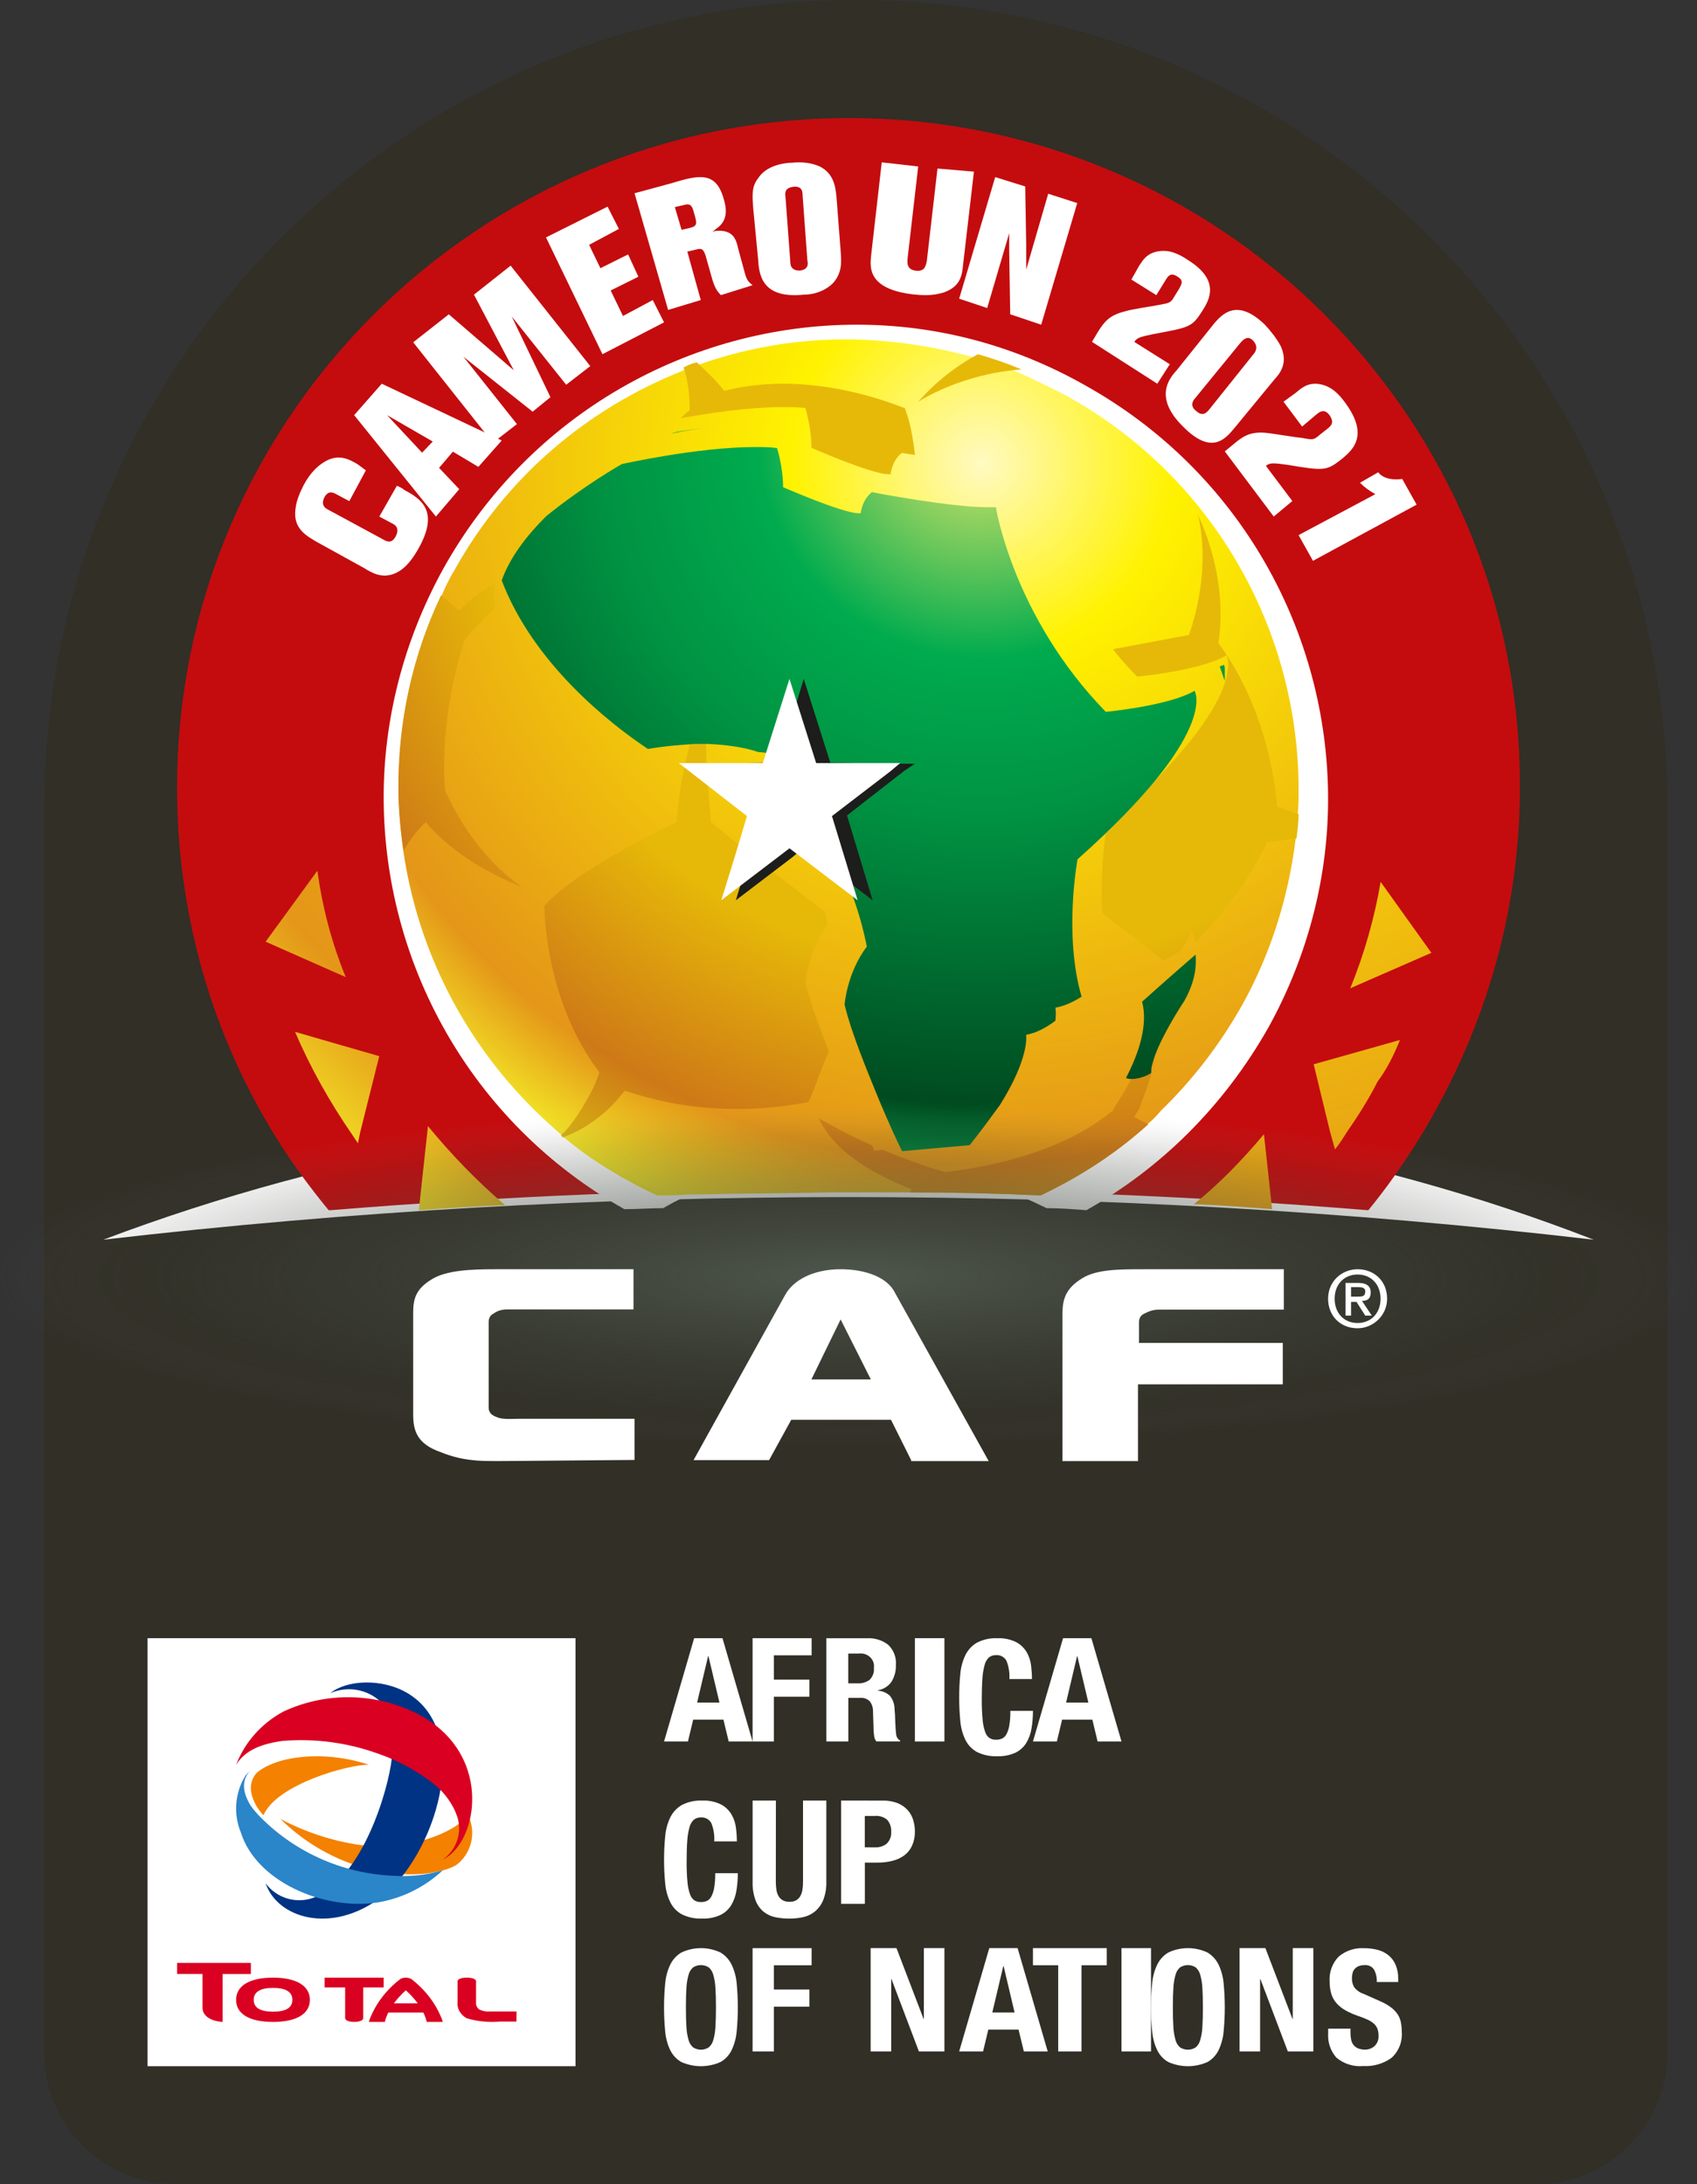
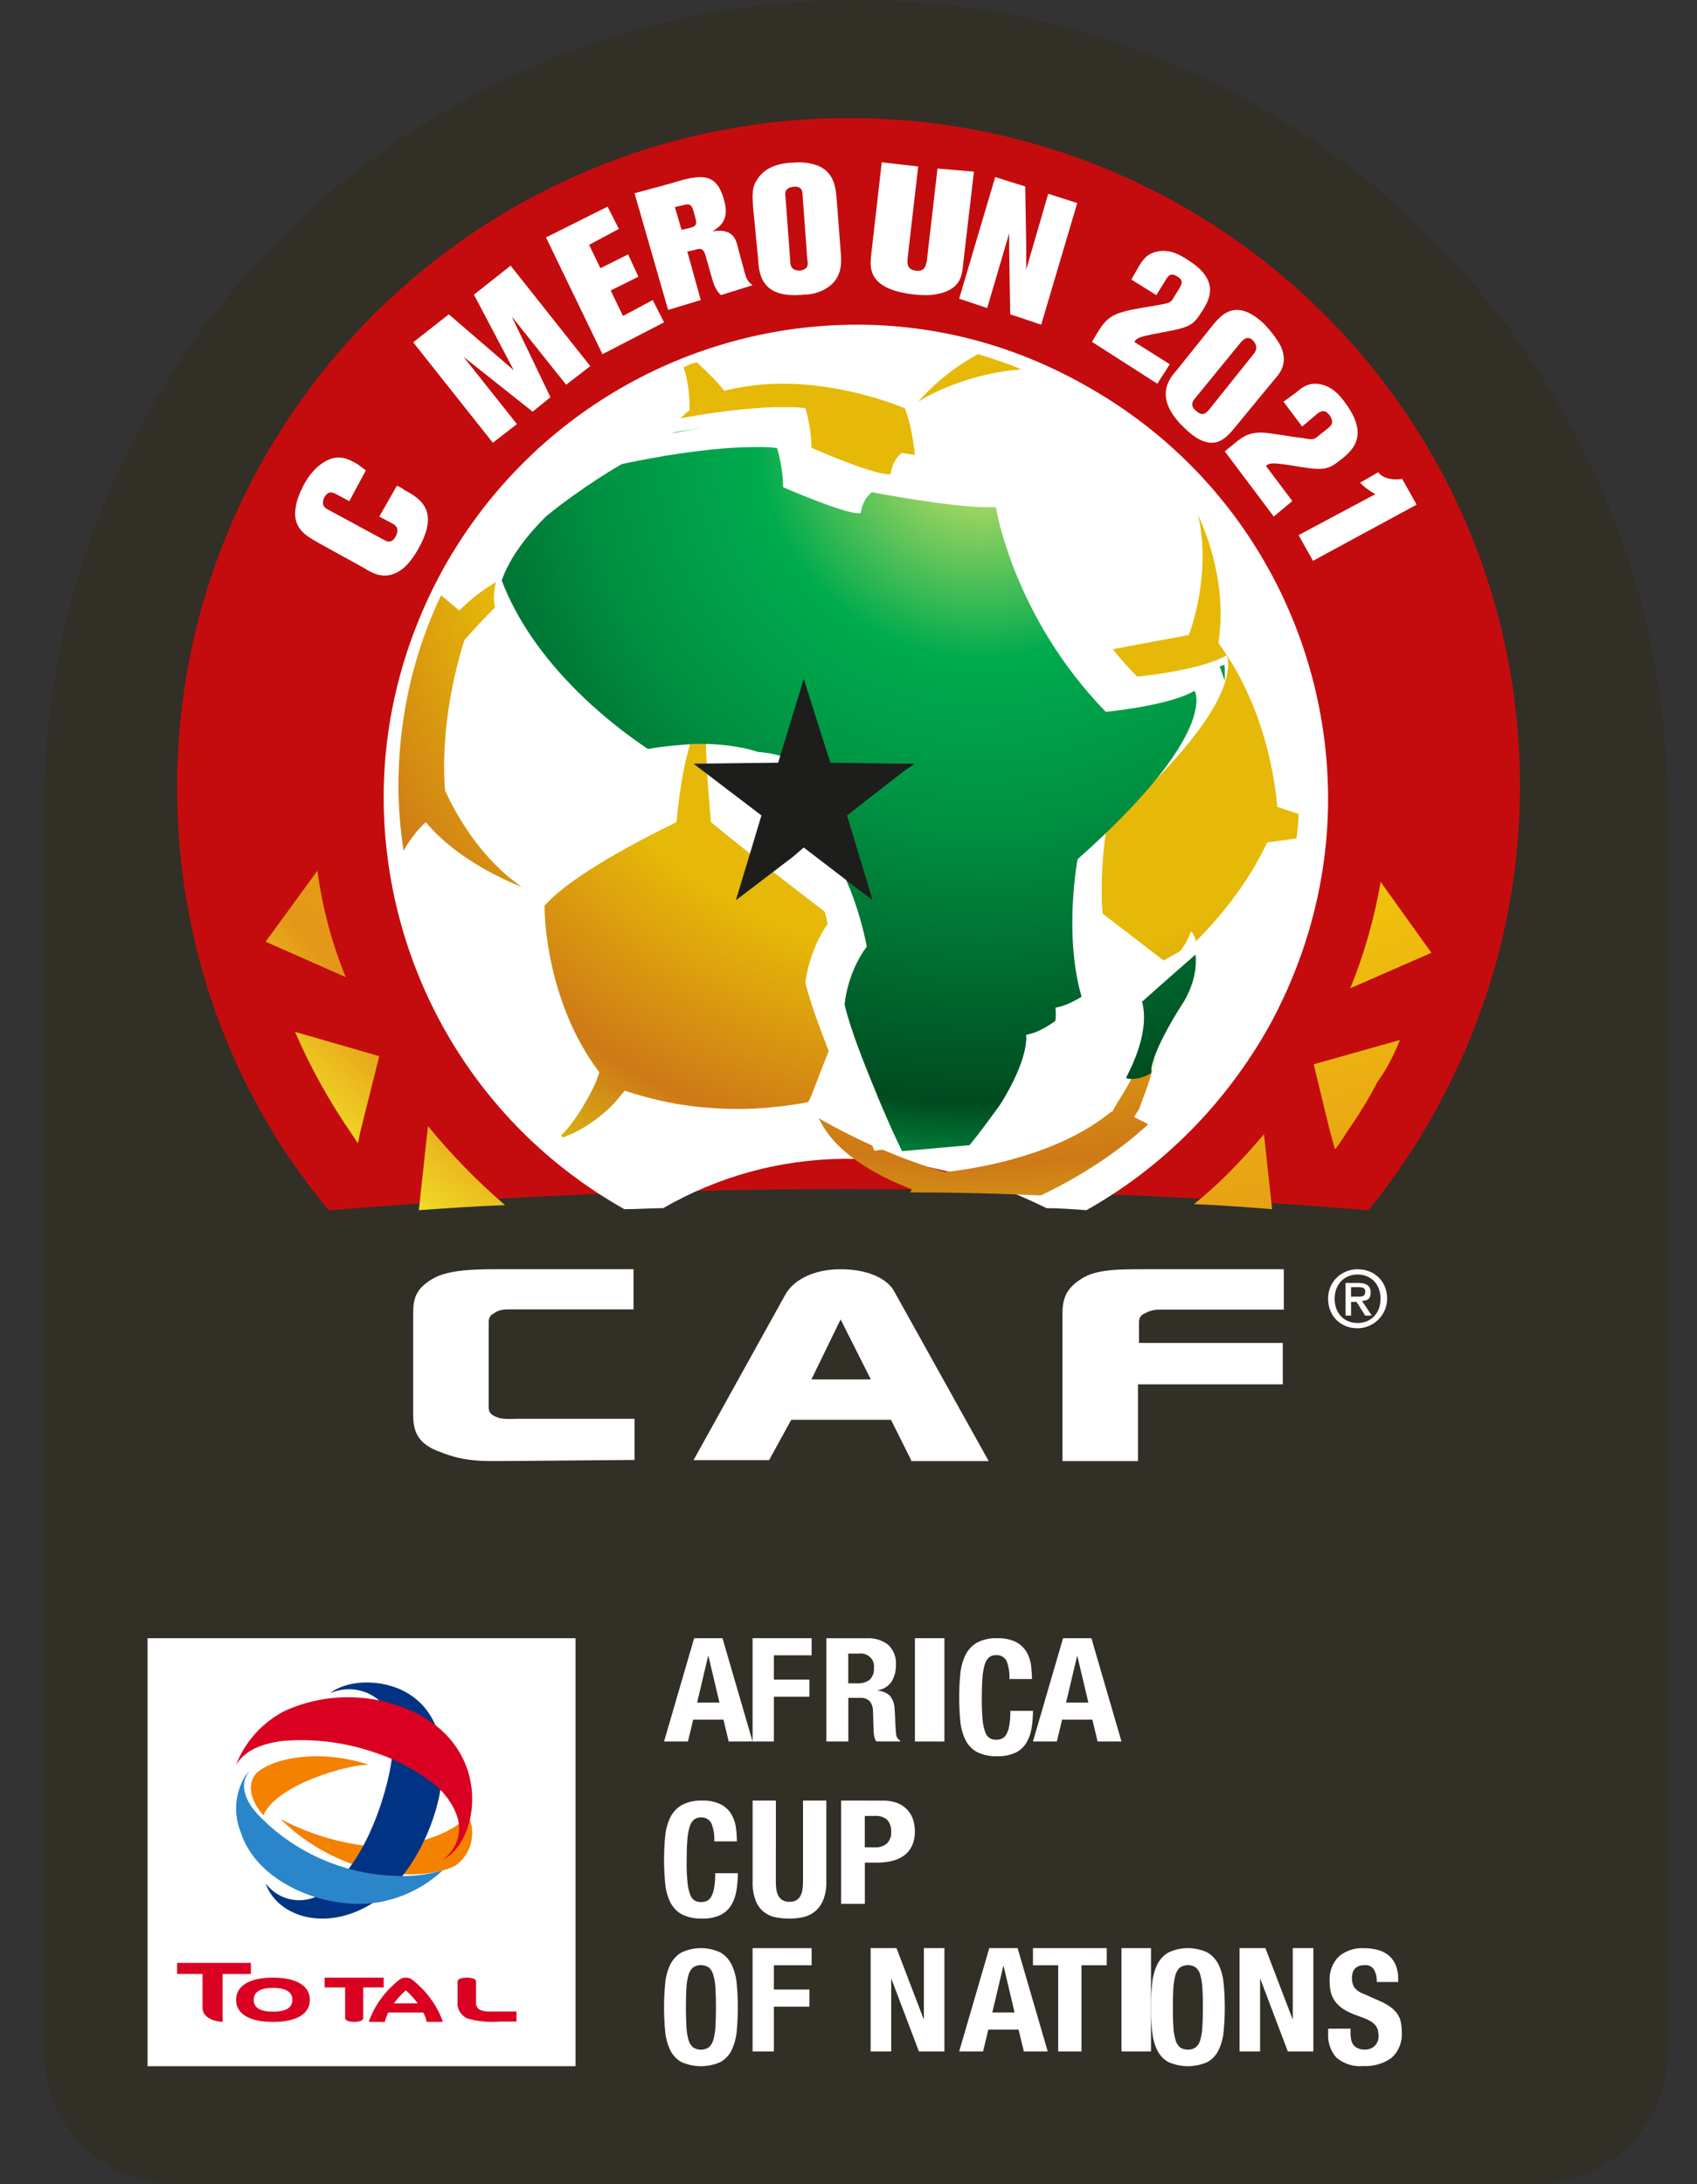
<svg xmlns="http://www.w3.org/2000/svg" width="115" height="148" viewBox="0 0 115 148" fill="none">
  <rect x="0" y="0" width="115" height="148" fill="#333333" stroke="none" />
  <path d="M104.029 148H11.971C7.003 148 3 144.013 3 139.064V54.787C3 24.541 27.636 0 58 0C88.364 0 113 24.541 113 54.787V139.064C113 144.013 108.997 148 104.029 148Z" fill="#312F26" />
-   <path d="M57.707 75.001C40.322 75.001 22.799 78.023 7 84C23.764 82.052 40.667 81.112 57.5 81.112C74.402 81.112 91.305 82.052 108 84C92.478 77.956 75.092 74.934 57.707 75.001Z" fill="white" />
  <path d="M57.534 8C32.405 8 12 28.324 12 53.355C12 62.153 14.465 70.337 18.847 77.294C19.874 78.931 21.038 80.499 22.271 82C22.339 82 22.408 82 22.408 82C34.117 81.045 45.825 80.568 57.534 80.568C69.243 80.568 81.02 81.045 92.66 82H92.729C93.962 80.499 95.057 78.931 96.084 77.294C100.398 70.337 103 62.153 103 53.355C103.068 28.256 82.663 8 57.534 8Z" fill="#C40C0E" />
  <path d="M21.506 59L18 63.806L23.432 66.209C22.469 63.875 21.85 61.472 21.506 59ZM93.562 59.755C93.15 62.158 92.462 64.63 91.5 66.964L97 64.561L93.562 59.755ZM19.994 69.916C21.025 72.319 22.332 74.654 23.844 76.851C23.982 77.057 24.119 77.263 24.257 77.469L24.394 76.782L25.701 71.564L19.994 69.916ZM94.869 70.466L89.024 72.113L90.124 76.645L90.468 77.881C90.743 77.537 91.018 77.125 91.225 76.782C91.981 75.684 92.737 74.516 93.356 73.281C93.975 72.457 94.456 71.496 94.869 70.466ZM29.001 76.302L28.382 82C30.307 81.863 32.301 81.725 34.226 81.657C32.301 80.009 30.582 78.224 29.001 76.302ZM85.655 76.851C84.212 78.567 82.63 80.215 80.911 81.588C82.699 81.657 84.418 81.794 86.205 81.931L85.655 76.851Z" fill="url(#paint0_radial_4504_3959)" />
  <path d="M58.069 22C46.803 22 35.883 28.014 30.009 38.59C27.313 43.498 26 48.82 26 54.005C26 65.203 31.875 76.055 42.311 81.931C43.209 81.931 44.108 81.862 44.937 81.862C52.402 77.576 61.525 77.23 70.924 81.862C71.823 81.862 72.721 81.931 73.62 82C78.665 79.166 82.95 74.949 85.991 69.558C88.687 64.65 90 59.327 90 54.143C90 42.876 84.056 31.954 73.482 26.078C68.575 23.313 63.322 22 58.069 22Z" fill="white" />
-   <path d="M57.226 23C53.799 23 50.372 23.616 47.151 24.78C46.876 24.917 46.534 24.986 46.26 25.123C39.885 27.656 34.334 32.244 30.77 38.681C30.427 39.229 30.153 39.845 29.879 40.462C27.891 44.639 27 49.021 27 53.404C27 54.842 27.137 56.28 27.343 57.718C28.302 64.292 31.387 70.455 36.253 75.248C36.801 75.796 37.418 76.344 38.035 76.891C38.103 76.891 38.103 76.96 38.172 77.028C39.543 78.192 41.119 79.22 42.764 80.11C43.381 80.452 43.929 80.726 44.546 81C45.231 81 45.917 81 46.671 80.931C46.739 80.931 46.808 80.931 46.808 80.931C46.876 80.931 46.945 80.931 47.014 80.931C47.151 80.931 47.219 80.931 47.356 80.931H47.425C50.372 80.863 53.319 80.863 56.266 80.795H56.609H56.746C56.815 80.795 56.883 80.795 56.952 80.795H57.157H57.569H58.048H58.185C58.322 80.795 58.391 80.795 58.528 80.795H58.597C59.625 80.795 60.584 80.795 61.612 80.795C64.56 80.795 67.507 80.863 70.454 81C73.058 79.767 75.526 78.192 77.719 76.207C78.062 75.933 78.404 75.59 78.679 75.248C80.803 73.194 82.654 70.797 84.162 68.126C86.149 64.566 87.315 60.731 87.794 56.896C87.863 56.348 87.863 55.8 87.931 55.253C88 54.636 88 54.089 88 53.472C88 42.79 82.311 32.381 72.305 26.835C71.276 26.287 70.248 25.808 69.22 25.328C68.261 24.917 67.233 24.575 66.273 24.301C63.463 23.479 60.653 23.069 57.843 23H57.226Z" fill="url(#paint1_radial_4504_3959)" />
  <path d="M62.211 27.239C62.28 27.171 65.168 25.31 69.225 25.034C68.263 24.62 67.231 24.276 66.268 24C63.724 25.378 62.348 27.102 62.211 27.239ZM46.325 24.896C46.669 25.93 46.737 26.964 46.737 27.791C46.531 27.929 46.325 28.135 46.118 28.342C47.975 27.998 50.726 27.584 53.064 27.584C53.614 27.584 54.096 27.584 54.577 27.653C54.577 27.653 54.99 28.962 54.99 30.341C54.99 30.341 59.047 32.133 60.217 32.133C60.285 32.133 60.285 32.133 60.354 32.133C60.354 32.133 60.423 31.237 61.111 30.686C61.111 30.686 61.454 30.755 62.005 30.823C61.867 29.652 61.661 28.549 61.386 27.86L61.317 27.653L61.111 27.584C60.904 27.515 57.328 25.999 53.064 25.999C51.758 25.999 50.451 26.137 49.075 26.481C48.663 25.93 48.044 25.31 47.219 24.551C46.875 24.62 46.6 24.758 46.325 24.896ZM62.142 27.239C62.211 27.239 62.211 27.239 62.142 27.239C62.142 27.239 62.211 27.239 62.142 27.239ZM31.126 41.369C30.714 41.024 30.301 40.68 29.888 40.335C27.894 44.539 27 48.95 27 53.293C27 54.74 27.137 56.187 27.344 57.635C27.756 56.946 28.238 56.256 28.857 55.705C29.82 56.877 31.814 58.669 35.39 60.116C32.571 58.186 30.92 55.222 30.163 53.568C30.026 52.052 29.957 48.192 31.47 43.368C32.089 42.678 32.708 41.989 33.533 41.162C33.533 40.955 33.465 40.748 33.465 40.542C33.465 40.197 33.533 39.784 33.602 39.439C32.571 40.059 31.814 40.68 31.126 41.369ZM80.573 43.023L75.415 43.988C75.896 44.608 76.446 45.228 77.065 45.849C77.065 45.849 81.398 45.435 83.117 44.401C83.117 44.401 83.324 44.746 83.186 45.504C82.98 47.021 81.535 50.191 75.002 55.981C75.002 55.981 74.658 57.91 74.658 60.323C74.658 60.805 74.658 61.357 74.727 61.908L78.853 65.079C79.197 64.872 79.61 64.665 79.954 64.458C79.954 64.458 80.504 63.838 80.71 63.08C80.71 63.08 80.917 63.287 81.054 63.769C82.43 62.391 84.493 60.047 85.868 57.083L87.862 56.808C87.931 56.256 88 55.705 88 55.154L86.556 54.671C86.418 52.948 85.731 47.848 82.567 43.574C82.842 41.851 82.911 38.681 81.192 34.89C81.948 38.267 81.123 41.438 80.573 43.023ZM46.944 49.846C46.187 52.121 45.981 54.395 45.843 55.705C43.574 56.808 38.897 59.22 37.041 61.219L36.903 61.357V61.563C36.903 61.839 36.972 67.835 40.617 72.66C40.342 73.556 39.86 74.383 39.448 75.073C38.897 75.969 38.347 76.658 38.003 76.933C38.072 76.933 38.072 77.002 38.141 77.071C38.691 76.865 39.929 76.382 41.373 75.004C41.717 74.659 41.992 74.314 42.336 73.901C43.161 74.177 44.33 74.521 45.843 74.797C47.081 75.004 48.457 75.141 50.038 75.141C51.414 75.141 52.927 75.004 54.508 74.728L54.783 74.659L54.852 74.521L54.921 74.383C54.99 74.246 55.471 72.936 56.159 71.213C55.54 69.628 54.921 67.973 54.577 66.595C54.577 66.595 54.783 64.458 56.09 62.597C56.09 62.597 56.021 62.253 55.884 61.77C53.821 60.185 50.589 57.704 48.181 55.705C48.113 54.74 47.838 52.259 47.838 49.915C47.631 49.915 47.356 49.915 47.15 49.915C47.15 49.846 47.081 49.846 46.944 49.846ZM78.441 71.282C78.303 71.695 78.166 72.109 78.166 72.453C78.234 72.04 78.303 71.695 78.441 71.282ZM78.097 72.453C78.028 72.522 77.409 72.867 76.79 72.867C76.309 73.832 75.828 74.521 75.552 75.004C75.484 75.141 75.415 75.279 75.346 75.348H75.277C71.839 78.174 66.612 79.139 64.068 79.415C62.555 79.001 61.111 78.45 59.804 77.898L59.254 77.967C59.254 77.967 59.185 77.829 59.116 77.623C56.984 76.658 55.471 75.762 55.471 75.762C55.678 76.037 56.434 78.519 61.798 80.587L61.661 80.793C64.618 80.793 67.575 80.862 70.532 81C73.145 79.759 75.621 78.174 77.822 76.175L76.859 75.693C76.928 75.555 77.065 75.348 77.203 75.141C77.409 74.452 77.822 73.625 78.097 72.453Z" fill="url(#paint2_radial_4504_3959)" />
  <path d="M47.6 29C47.121 29.068 46.643 29.136 46.233 29.204C45.686 29.272 45.686 29.34 45.344 29.408C45.959 29.272 46.711 29.136 47.6 29ZM51.153 30.291C47.258 30.291 42.133 31.447 42.133 31.447C42.133 31.447 39.604 32.874 37.007 34.981C35.709 36.272 34.547 37.767 34 39.33C36.118 44.903 41.244 48.981 43.909 50.748C45.071 50.544 46.096 50.476 47.053 50.408C47.121 50.408 47.258 50.408 47.326 50.408C47.531 50.408 47.805 50.408 48.01 50.408C49.445 50.476 50.607 50.68 51.358 50.952C54.297 51.155 55.117 52.718 55.117 52.718C55.869 54.825 55.049 56.524 55.049 56.524C57.714 58.359 58.739 64.136 58.739 64.136C57.372 65.971 57.236 68.078 57.236 68.078C57.714 70.049 58.739 72.495 59.628 74.67C60.174 75.961 60.721 77.184 61.131 78L65.71 77.592C66.53 76.573 67.213 75.621 67.76 74.874C69.81 71.612 69.537 70.117 69.537 70.117C70.289 69.981 70.972 69.573 71.519 69.165C71.587 68.553 71.519 68.282 71.519 68.282C72.202 68.146 72.749 67.874 73.296 67.534C72.066 63.32 73.022 58.223 73.022 58.223C82.727 49.592 80.95 46.806 80.95 46.806C79.241 47.825 74.936 48.233 74.936 48.233C68.648 41.777 67.487 34.369 67.487 34.369C67.35 34.369 67.145 34.369 66.94 34.369C64.343 34.369 59.081 33.349 59.081 33.349C58.398 33.893 58.329 34.777 58.329 34.777C58.261 34.777 58.193 34.777 58.193 34.777C57.099 34.777 53.067 33.01 53.067 33.01C53.067 31.651 52.657 30.359 52.657 30.359C52.178 30.291 51.7 30.291 51.153 30.291ZM65.915 32.33C66.667 32.398 67.487 32.466 68.17 32.534C67.418 32.466 66.667 32.398 65.915 32.33ZM82.932 45.039C82.863 45.107 82.727 45.107 82.658 45.175C82.795 45.515 82.863 45.786 83 46.126V45.311C83 45.107 82.932 45.039 82.932 45.039ZM81.018 64.68C78.9 66.515 77.396 67.874 77.396 67.874C77.806 69.437 77.191 71.34 76.303 73.039C76.439 73.107 76.576 73.107 76.713 73.107C77.328 73.107 77.943 72.767 78.011 72.699V72.631C78.011 72.291 78.148 71.883 78.284 71.476C78.9 69.845 80.266 67.806 80.266 67.806C81.018 66.447 81.087 65.427 81.018 64.68Z" fill="url(#paint3_radial_4504_3959)" />
-   <path d="M115 86.5C115 92.859 89.238 98 57.5 98C25.762 98 0 92.859 0 86.5C0 80.141 25.762 75 57.5 75C89.307 75 115 80.141 115 86.5Z" fill="url(#paint4_radial_4504_3959)" />
  <path d="M24.793 31.871L23.672 33.957L22.761 33.471C22.621 33.401 22.271 33.192 21.991 33.679C21.71 34.236 22.061 34.444 22.201 34.514L26.054 36.6C26.194 36.669 26.545 36.878 26.825 36.322C27.105 35.765 26.755 35.557 26.615 35.487L25.704 35.001L26.895 32.914C27.035 32.984 27.245 33.053 27.385 33.192C28.576 33.818 29.767 34.653 28.366 37.156C27.666 38.408 27.105 38.686 26.825 38.825C25.914 39.243 25.213 38.825 24.653 38.478L21.5 36.739C20.8 36.322 19.819 35.835 20.029 34.444C20.099 33.888 20.309 33.401 20.589 32.845C21.08 31.941 21.64 31.454 22.201 31.176C22.971 30.828 23.532 31.037 24.233 31.454L24.793 31.871Z" fill="white" />
-   <path d="M25.87 26L34 29.847L32.417 31.634L30.691 30.603L29.755 31.702L31.122 33.145L29.54 35L24 28.13L25.87 26ZM26.23 28.13L28.604 30.672L29.324 29.916L26.23 28.13Z" fill="white" />
  <path d="M34.603 18L40 24.807L38.367 26.07L34.675 21.439L37.302 26.912L36.095 27.895L31.408 24.175L35.03 28.737L33.397 30L28 23.193L30.414 21.298L34.817 25.088L32.118 19.965L34.603 18Z" fill="white" />
  <path d="M41.174 14L41.939 15.511L39.922 16.59L40.687 18.173L42.565 17.237L43.261 18.748L41.383 19.683L42.217 21.41L44.235 20.331L45 21.842L40.826 24L37 16.086L41.174 14Z" fill="white" />
  <path d="M45.471 12.424C47.423 11.821 48.529 11.62 49.049 13.496C49.179 13.965 49.439 14.903 48.529 15.506C48.463 15.573 48.268 15.707 48.268 15.707C48.268 15.707 48.463 15.64 48.593 15.64C49.699 15.573 49.894 16.243 50.024 16.846L50.48 18.521C50.61 18.99 50.74 19.124 51 19.325L48.854 19.995C48.658 19.794 48.463 19.593 48.268 18.923L47.813 17.315C47.683 16.913 47.553 16.779 47.163 16.913L46.577 17.047L47.488 20.33L45.276 21L43 13.094L45.471 12.424ZM45.732 14.032L46.187 15.573L46.772 15.439C47.293 15.305 47.228 15.104 47.032 14.434C46.902 13.898 46.772 13.764 46.317 13.898L45.732 14.032Z" fill="white" />
  <path d="M51.045 14.149C50.981 13.297 50.917 12.658 51.367 12.09C51.946 11.168 53.232 11.026 53.682 11.026C54.325 10.955 55.032 11.026 55.611 11.309C56.511 11.806 56.64 12.658 56.704 13.581L56.961 16.917C57.026 17.697 57.09 18.478 56.447 19.188C55.868 19.756 55.096 19.968 54.453 19.968C51.56 20.253 51.431 18.549 51.367 17.484L51.045 14.149ZM54.389 13.226C54.389 12.942 54.325 12.587 53.746 12.658C53.232 12.729 53.167 13.013 53.232 13.368L53.553 17.697C53.553 17.981 53.617 18.336 54.196 18.336C54.775 18.265 54.775 17.91 54.711 17.626L54.389 13.226Z" fill="white" />
  <path d="M66 11.63L65.274 17.855C65.201 18.624 65.128 19.393 63.966 19.813C63.676 19.883 63.167 20.093 61.932 19.953C58.809 19.603 58.954 18.134 59.027 17.365L59.753 11L62.223 11.28L61.497 17.575C61.497 17.785 61.424 18.274 62.078 18.344C62.731 18.414 62.731 17.924 62.804 17.715L63.53 11.42L66 11.63Z" fill="white" />
  <path d="M73 13.761L70.559 22L68.458 21.296L68.39 17C68.39 16.296 68.39 16.225 68.39 15.803L66.898 20.873L65 20.239L67.441 12L69.475 12.634L69.542 16.578C69.542 17.422 69.542 17.563 69.542 18.268L71.034 13.127L73 13.761Z" fill="white" />
  <path d="M77.19 18.019C77.45 17.623 77.71 17.162 78.492 17.029C79.273 16.898 79.924 17.227 80.51 17.623C82.723 19.008 81.942 20.328 81.486 21.053C80.77 22.174 80.64 22.174 78.166 22.636C77.19 22.834 77.059 22.9 76.864 23.164L79.273 24.681L78.427 26L74 23.164L74.391 22.504C74.846 21.779 75.172 21.383 76.148 21.119C76.799 20.921 77.906 20.789 78.557 20.657C79.273 20.525 79.338 20.525 79.598 20.064L79.924 19.536C80.054 19.272 80.249 19.008 79.793 18.744C79.403 18.481 79.208 18.613 79.012 18.942L78.361 19.998L76.669 18.942L77.19 18.019Z" fill="white" />
  <path d="M82.324 21.862C82.791 21.357 83.79 20.131 85.722 22.006C86.122 22.438 86.521 22.943 86.788 23.447C87.321 24.601 86.721 25.322 86.388 25.682L83.657 28.998C83.057 29.719 82.124 30.872 80.193 28.926C78.194 26.98 79.193 25.682 79.726 25.105L82.324 21.862ZM84.923 24.024C85.056 23.88 85.322 23.52 84.923 23.087C84.523 22.654 84.19 23.087 84.056 23.231L80.992 26.98C80.859 27.124 80.592 27.484 81.059 27.845C81.525 28.277 81.791 27.917 81.925 27.772L84.923 24.024Z" fill="white" />
  <path d="M87.843 26.589C88.174 26.308 88.638 25.888 89.434 26.028C90.231 26.168 90.761 26.729 91.159 27.29C92.818 29.533 91.624 30.514 90.96 31.075C89.899 31.916 89.766 31.916 87.246 31.495C86.25 31.355 86.051 31.355 85.786 31.565L87.577 33.949L86.317 35L83 30.584L83.597 30.093C84.26 29.533 84.725 29.252 85.72 29.322C86.449 29.392 87.511 29.603 88.24 29.673C88.97 29.813 89.037 29.813 89.434 29.462L89.965 29.042C90.231 28.832 90.43 28.621 90.098 28.131C89.833 27.78 89.567 27.78 89.236 28.061L88.24 28.902L86.98 27.22L87.843 26.589Z" fill="white" />
  <path d="M93.398 32C93.789 32.516 94.569 32.516 95.024 32.452L96 34.194L88.976 38L88 36.258L93.203 33.484C92.748 33.226 92.488 33.032 92.163 32.71L93.398 32Z" fill="white" />
  <path d="M59.133 61L57.4 55.252L61.267 52.238L62 51.748H61.133L56.267 51.678L54.467 46L52.733 51.678L47 51.748L51.6 55.252L50.8 57.916L49.867 61L53.733 58.056L54.467 57.425L59.133 61Z" fill="#1D1D1B" />
-   <path d="M58.12 61L56.38 55.296L60.33 52.268L61 51.704H60.196H55.308L53.5 46L51.692 51.704H46L50.62 55.296L49.817 57.972L48.88 61L52.763 58.042L53.5 57.479L58.12 61Z" fill="white" />
  <path d="M35.079 98.99C32.977 98.99 31.645 99.126 29.822 98.378C28.28 97.834 28 96.95 28 95.862V88.993C28 88.04 28.14 87.36 29.262 86.68C30.243 86.068 31.925 86 33.537 86H42.93V88.721H34.449C34.028 88.721 33.748 88.788 33.467 88.993C33.187 89.129 33.117 89.333 33.117 89.605V95.386C33.117 95.658 33.257 95.862 33.608 95.998C34.028 96.202 34.589 96.134 35.15 96.134H43V98.922L35.079 98.99Z" fill="white" />
  <path d="M56.966 89.4L54.986 93.467H59.014L56.966 89.4ZM61.744 98.933L60.379 96.2H53.621L52.12 98.933H47L53.212 87.733C53.758 86.733 55.123 86 56.966 86C58.741 86 60.174 86.6 60.652 87.6L67 99H61.744V98.933Z" fill="white" />
  <path d="M78.519 88.737C78.098 88.737 77.818 88.874 77.537 89.01C77.257 89.147 77.187 89.353 77.187 89.626V90.995H86.93V93.8H77.117V99H72V89.01C72 88.053 72.21 87.3 73.332 86.616C74.313 86 75.855 86 77.537 86H87V88.737H78.519Z" fill="white" />
  <path d="M92 87.857C92.296 87.857 92.519 87.857 92.519 87.5C92.519 87.214 92.222 87.214 92 87.214H91.556V87.857H92ZM91.556 89.143H91.185V86.929H92.074C92.593 86.929 92.889 87.143 92.889 87.571C92.889 88 92.667 88.143 92.296 88.143L92.963 89.143H92.519L91.926 88.214H91.556V89.143ZM92 86.357C91.111 86.357 90.444 87 90.444 88C90.444 88.929 91.037 89.643 92 89.643C92.889 89.643 93.556 89 93.556 88C93.556 87 92.889 86.357 92 86.357ZM92 90C90.815 90 90 89.143 90 88C90 86.786 90.963 86 92 86C93.111 86 94 86.786 94 88C94 89.143 93.037 90 92 90Z" fill="white" />
  <path d="M39 111H10V140H39V111Z" fill="white" />
  <path d="M48.96 111L51 118H49.381L49.025 116.52H46.975L46.619 118H45L47.04 111H48.96ZM48.755 115.363L48.01 112.216H47.986L47.241 115.363H48.755Z" fill="white" />
  <path d="M55 111V112.16H52.444V113.806H54.849V114.966H52.444V118H51V111H55Z" fill="white" />
  <path d="M58.746 111.004C59.271 110.973 59.788 111.132 60.194 111.45C60.377 111.628 60.518 111.841 60.607 112.075C60.696 112.308 60.732 112.558 60.711 112.806C60.729 113.208 60.625 113.607 60.411 113.956C60.306 114.107 60.169 114.235 60.009 114.334C59.849 114.433 59.669 114.499 59.481 114.529V114.549C59.786 114.572 60.075 114.693 60.298 114.891C60.497 115.136 60.609 115.434 60.618 115.743C60.632 115.874 60.642 116.016 60.649 116.169C60.656 116.323 60.663 116.494 60.67 116.682C60.683 117.055 60.705 117.338 60.731 117.535C60.741 117.616 60.77 117.695 60.817 117.765C60.864 117.834 60.926 117.893 61 117.937V117.996H59.388C59.311 117.896 59.261 117.78 59.243 117.658C59.222 117.526 59.208 117.394 59.202 117.261L59.16 115.924C59.161 115.692 59.085 115.466 58.943 115.278C58.859 115.193 58.757 115.128 58.642 115.087C58.528 115.047 58.406 115.031 58.284 115.043H57.488V118H56V111.004H58.746ZM58.105 114.059C58.402 114.078 58.696 113.993 58.931 113.82C59.038 113.713 59.119 113.585 59.169 113.446C59.219 113.306 59.237 113.158 59.221 113.012C59.241 112.879 59.227 112.744 59.182 112.617C59.137 112.49 59.061 112.375 58.96 112.281C58.86 112.187 58.737 112.117 58.603 112.075C58.469 112.034 58.326 112.022 58.186 112.042H57.483V114.059H58.105Z" fill="white" />
  <path d="M62 111H64V118H62V111Z" fill="white" />
  <path d="M68.206 112.533C68.136 112.405 68.031 112.3 67.903 112.232C67.776 112.163 67.631 112.135 67.488 112.149C67.317 112.142 67.149 112.198 67.014 112.306C66.871 112.443 66.771 112.62 66.724 112.814C66.642 113.114 66.592 113.423 66.575 113.734C66.546 114.113 66.532 114.577 66.532 115.124C66.527 115.598 66.547 116.071 66.59 116.542C66.613 116.828 66.674 117.111 66.771 117.38C66.827 117.545 66.936 117.686 67.08 117.78C67.213 117.85 67.362 117.884 67.511 117.879C67.64 117.88 67.769 117.856 67.889 117.808C68.017 117.75 68.124 117.651 68.192 117.526C68.292 117.342 68.36 117.142 68.393 116.935C68.45 116.601 68.475 116.262 68.468 115.923H70C70.001 116.322 69.969 116.721 69.903 117.114C69.849 117.463 69.728 117.798 69.547 118.099C69.368 118.385 69.113 118.613 68.813 118.759C68.426 118.932 68.006 119.014 67.584 118.997C67.111 119.019 66.639 118.922 66.212 118.715C65.876 118.532 65.603 118.25 65.43 117.904C65.237 117.508 65.118 117.079 65.079 116.638C64.974 115.561 64.974 114.475 65.079 113.397C65.118 112.955 65.237 112.524 65.43 112.126C65.605 111.779 65.877 111.491 66.212 111.299C66.636 111.082 67.109 110.98 67.584 111.003C68.03 110.981 68.475 111.074 68.877 111.274C69.171 111.433 69.415 111.672 69.585 111.964C69.739 112.241 69.838 112.546 69.875 112.862C69.912 113.162 69.932 113.464 69.933 113.766H68.402C68.428 113.345 68.361 112.924 68.206 112.533Z" fill="white" />
  <path d="M73.96 111L76 118H74.382L74.025 116.52H71.975L71.619 118H70L72.04 111H73.96ZM73.755 115.363L73.01 112.216H72.99L72.245 115.363H73.755Z" fill="white" />
  <path d="M48.205 123.531C48.135 123.403 48.03 123.298 47.903 123.23C47.775 123.161 47.63 123.133 47.487 123.147C47.316 123.14 47.148 123.196 47.013 123.304C46.87 123.441 46.77 123.618 46.723 123.812C46.641 124.112 46.591 124.421 46.574 124.732C46.545 125.111 46.531 125.575 46.531 126.123C46.526 126.597 46.545 127.07 46.589 127.541C46.612 127.827 46.673 128.11 46.77 128.379C46.826 128.544 46.935 128.685 47.079 128.779C47.212 128.849 47.361 128.883 47.51 128.878C47.639 128.879 47.767 128.855 47.888 128.807C48.017 128.75 48.123 128.651 48.191 128.526C48.291 128.342 48.36 128.142 48.393 127.935C48.449 127.601 48.474 127.262 48.468 126.923H50C50.001 127.322 49.969 127.721 49.903 128.114C49.849 128.463 49.728 128.798 49.547 129.099C49.368 129.385 49.114 129.614 48.813 129.758C48.427 129.932 48.007 130.014 47.585 129.997C47.112 130.019 46.64 129.922 46.213 129.715C45.876 129.533 45.603 129.25 45.43 128.904C45.237 128.508 45.118 128.079 45.08 127.638C44.974 126.561 44.974 125.475 45.08 124.397C45.118 123.955 45.237 123.524 45.43 123.126C45.606 122.779 45.878 122.491 46.213 122.299C46.637 122.082 47.11 121.98 47.585 122.003C48.031 121.981 48.476 122.074 48.878 122.274C49.171 122.434 49.416 122.672 49.584 122.964C49.74 123.24 49.839 123.546 49.875 123.862C49.913 124.162 49.933 124.464 49.934 124.766H48.402C48.428 124.344 48.361 123.922 48.205 123.531Z" fill="white" />
  <path d="M52.575 127.495C52.574 127.678 52.587 127.86 52.614 128.041C52.634 128.192 52.683 128.338 52.756 128.471C52.824 128.591 52.923 128.69 53.042 128.758C53.182 128.832 53.339 128.866 53.497 128.859C53.656 128.868 53.815 128.833 53.957 128.758C54.074 128.689 54.17 128.59 54.236 128.471C54.31 128.338 54.358 128.192 54.379 128.041C54.406 127.86 54.419 127.678 54.418 127.495V122H55.998V127.495C56.012 127.918 55.941 128.34 55.79 128.735C55.67 129.037 55.477 129.304 55.23 129.513C54.998 129.703 54.724 129.836 54.432 129.9C54.126 129.967 53.813 130 53.5 130C53.187 130.001 52.875 129.971 52.568 129.912C52.278 129.857 52.004 129.734 51.77 129.553C51.519 129.351 51.326 129.086 51.21 128.786C51.057 128.373 50.987 127.935 51.002 127.495V122H52.58L52.575 127.495Z" fill="white" />
  <path d="M59.81 122.004C60.166 121.993 60.519 122.054 60.844 122.182C61.108 122.292 61.339 122.455 61.519 122.658C61.692 122.858 61.818 123.086 61.887 123.329C61.962 123.58 62 123.839 61.999 124.099C62.007 124.42 61.945 124.739 61.815 125.039C61.707 125.29 61.533 125.515 61.307 125.696C61.074 125.872 60.802 126.002 60.508 126.078C60.171 126.166 59.821 126.209 59.469 126.205H58.609V129H57V122L59.81 122.004ZM59.319 125.171C59.461 125.176 59.603 125.156 59.737 125.112C59.87 125.068 59.992 125.001 60.096 124.915C60.203 124.807 60.284 124.681 60.335 124.544C60.386 124.408 60.404 124.264 60.391 124.121C60.413 123.835 60.323 123.551 60.134 123.318C60.023 123.218 59.889 123.142 59.74 123.094C59.591 123.046 59.432 123.029 59.274 123.043H58.605V125.17L59.319 125.171Z" fill="white" />
  <path d="M45.077 134.397C45.114 133.955 45.229 133.524 45.416 133.126C45.586 132.778 45.849 132.49 46.173 132.297C46.59 132.101 47.043 132 47.5 132C47.957 132 48.41 132.101 48.827 132.297C49.151 132.49 49.413 132.778 49.583 133.126C49.77 133.524 49.886 133.955 49.923 134.397C50.026 135.476 50.026 136.562 49.923 137.64C49.885 138.08 49.77 138.51 49.583 138.906C49.416 139.251 49.152 139.535 48.827 139.718C48.407 139.904 47.956 140 47.5 140C47.044 140 46.593 139.904 46.173 139.718C45.848 139.535 45.584 139.252 45.416 138.906C45.23 138.51 45.114 138.08 45.077 137.64C44.974 136.562 44.974 135.476 45.077 134.397ZM46.517 137.341C46.531 137.642 46.579 137.94 46.662 138.228C46.713 138.423 46.821 138.597 46.97 138.726C47.129 138.828 47.313 138.882 47.499 138.882C47.686 138.882 47.87 138.828 48.029 138.726C48.178 138.597 48.286 138.423 48.337 138.228C48.42 137.94 48.468 137.642 48.482 137.341C48.505 136.977 48.517 136.535 48.518 136.016C48.519 135.496 48.507 135.056 48.482 134.695C48.468 134.394 48.419 134.097 48.337 133.808C48.286 133.611 48.179 133.435 48.029 133.305C47.87 133.203 47.686 133.149 47.499 133.149C47.313 133.149 47.13 133.203 46.97 133.305C46.82 133.435 46.713 133.611 46.662 133.808C46.58 134.097 46.532 134.394 46.517 134.695C46.494 135.056 46.482 135.497 46.482 136.016C46.482 136.535 46.494 136.977 46.517 137.342V137.341Z" fill="white" />
  <path d="M55 132V133.16H52.444V134.806H54.849V135.966H52.444V139H51V132.003L55 132Z" fill="white" />
  <path d="M62.587 136.794H62.608V132H64V139H62.271L60.413 134.098H60.393V139H59V132H60.752L62.587 136.794Z" fill="white" />
  <path d="M68.96 132L71 139H69.382L69.025 137.52H66.975L66.619 139H65L67.04 132H68.96ZM68.755 136.363L68.011 133.216H67.99L67.245 136.363H68.755Z" fill="white" />
  <path d="M75 133.16H73.29V139H71.711V133.16H70V132H75V133.16Z" fill="white" />
  <path d="M76 132H78V139H76V132Z" fill="white" />
  <path d="M78.077 134.397C78.114 133.955 78.229 133.524 78.416 133.126C78.585 132.778 78.848 132.49 79.172 132.297C79.59 132.101 80.042 132 80.499 132C80.956 132 81.409 132.101 81.826 132.297C82.15 132.49 82.413 132.778 82.583 133.126C82.77 133.524 82.885 133.955 82.922 134.397C83.026 135.475 83.026 136.562 82.922 137.64C82.885 138.08 82.77 138.51 82.583 138.906C82.416 139.252 82.151 139.535 81.826 139.718C81.406 139.904 80.955 140 80.499 140C80.043 140 79.592 139.904 79.172 139.718C78.847 139.535 78.583 139.252 78.416 138.906C78.229 138.51 78.114 138.08 78.077 137.64C77.974 136.562 77.974 135.476 78.077 134.397ZM79.516 137.341C79.53 137.642 79.579 137.94 79.661 138.228C79.712 138.423 79.82 138.597 79.969 138.726C80.129 138.828 80.312 138.882 80.499 138.882C80.685 138.882 80.869 138.828 81.028 138.726C81.177 138.597 81.285 138.423 81.336 138.228C81.418 137.94 81.467 137.642 81.481 137.341C81.504 136.977 81.516 136.535 81.516 136.016C81.516 135.496 81.504 135.056 81.481 134.695C81.466 134.394 81.418 134.097 81.336 133.808C81.286 133.611 81.178 133.435 81.028 133.305C80.869 133.203 80.685 133.149 80.499 133.149C80.312 133.149 80.129 133.203 79.969 133.305C79.819 133.435 79.712 133.611 79.661 133.808C79.579 134.097 79.531 134.394 79.516 134.695C79.493 135.056 79.481 135.497 79.481 136.016C79.481 136.535 79.493 136.977 79.516 137.342V137.341Z" fill="white" />
  <path d="M87.586 136.794H87.607V132H89V139H87.271L85.414 134.098H85.393V139H84V132H85.752L87.586 136.794Z" fill="white" />
  <path d="M91.516 137.688C91.514 137.853 91.528 138.017 91.558 138.18C91.581 138.315 91.635 138.443 91.716 138.553C91.798 138.657 91.905 138.739 92.026 138.79C92.181 138.852 92.347 138.882 92.514 138.876C92.743 138.877 92.964 138.795 93.139 138.644C93.236 138.554 93.312 138.443 93.36 138.318C93.409 138.194 93.428 138.059 93.418 137.926C93.421 137.773 93.397 137.621 93.349 137.477C93.3 137.347 93.223 137.23 93.123 137.137C92.999 137.023 92.859 136.93 92.707 136.861C92.5 136.764 92.288 136.679 92.071 136.607C91.77 136.508 91.478 136.382 91.199 136.229C90.97 136.105 90.762 135.943 90.585 135.748C90.42 135.565 90.296 135.348 90.222 135.111C90.141 134.839 90.102 134.557 90.106 134.273C90.082 133.959 90.125 133.644 90.233 133.349C90.34 133.054 90.508 132.787 90.726 132.566C91.207 132.168 91.813 131.968 92.429 132.004C92.743 132.001 93.055 132.04 93.359 132.118C93.627 132.185 93.877 132.311 94.094 132.485C94.303 132.658 94.469 132.88 94.577 133.133C94.7 133.432 94.759 133.754 94.751 134.078V134.295H93.3C93.316 133.999 93.25 133.705 93.108 133.447C93.038 133.345 92.942 133.265 92.832 133.213C92.721 133.161 92.6 133.14 92.479 133.151C92.335 133.147 92.192 133.172 92.059 133.226C91.955 133.269 91.864 133.337 91.791 133.423C91.724 133.506 91.677 133.604 91.654 133.709C91.629 133.819 91.617 133.931 91.617 134.044C91.611 134.254 91.662 134.462 91.765 134.644C91.927 134.855 92.147 135.011 92.395 135.093L93.562 135.611C93.811 135.719 94.047 135.855 94.266 136.017C94.435 136.143 94.582 136.296 94.703 136.47C94.811 136.632 94.888 136.813 94.929 137.005C94.972 137.218 94.994 137.435 94.992 137.653C95.021 137.984 94.973 138.318 94.854 138.626C94.734 138.935 94.546 139.211 94.304 139.431C93.745 139.833 93.07 140.029 92.39 139.988C91.729 140.053 91.07 139.847 90.556 139.414C90.362 139.192 90.214 138.933 90.119 138.651C90.024 138.369 89.986 138.07 90.005 137.772V137.458H91.519L91.516 137.688Z" fill="white" />
  <path d="M18.502 134C16.912 134 16 134.548 16 135.505C16 136.462 16.91 137 18.502 137C20.093 137 21 136.452 21 135.505C21 134.559 20.09 134 18.502 134ZM18.502 136.305C17.632 136.305 17.193 136.038 17.193 135.504C17.193 134.971 17.632 134.696 18.502 134.696C19.372 134.696 19.813 134.966 19.813 135.504C19.813 136.043 19.37 136.306 18.502 136.306V136.305Z" fill="#DA0021" />
  <path d="M26 134H22V134.662H23.389V136.731C23.389 136.928 23.721 137 24.002 137C24.283 137 24.614 136.932 24.614 136.731V134.662H26V134Z" fill="#DA0021" />
  <path d="M33.207 136.293C32.946 136.314 32.684 136.263 32.461 136.148C32.39 136.089 32.336 136.018 32.301 135.939C32.266 135.861 32.252 135.777 32.26 135.694V134.254C32.26 134.063 31.923 134 31.637 134C31.351 134 31.008 134.063 31.008 134.251V135.641C30.981 135.854 31.023 136.07 31.131 136.266C31.238 136.461 31.407 136.628 31.618 136.75C32.35 136.968 33.132 137.045 33.905 136.975H35V136.293H33.207Z" fill="#DA0021" />
  <path d="M17 133H12V133.75H13.724V136.032C13.724 136.571 14.229 136.937 15.083 137V133.754H17V133Z" fill="#DA0021" />
  <path d="M27.856 134.082C27.747 134.028 27.625 134 27.5 134C27.376 134 27.254 134.028 27.145 134.082C26.169 134.823 25.438 135.791 25.031 136.88L25 137H26.082L26.102 136.913C26.153 136.725 26.223 136.542 26.311 136.366H28.689C28.778 136.541 28.847 136.725 28.895 136.913L28.917 137H30L29.972 136.88C29.563 135.791 28.831 134.823 27.856 134.082ZM26.693 135.742C26.927 135.422 27.199 135.126 27.503 134.858C27.804 135.127 28.074 135.423 28.308 135.742H26.693Z" fill="#DA0021" />
  <path d="M31.778 123.105C31.767 123.068 31.753 123.034 31.739 123C30.537 124.387 27.583 125.278 24.926 125.08C22.854 124.847 20.844 124.224 19 123.243C20.517 124.744 22.371 125.855 24.404 126.481C26.836 127.21 29.43 127.162 30.889 126.393C31.387 126.029 31.745 125.504 31.906 124.906C32.067 124.307 32.02 123.672 31.774 123.104" fill="#F48100" />
  <path d="M27.589 114.706C32.176 117.395 29.446 125.857 25.796 128.577C22.399 131.106 18.783 129.94 18 127.607C18.362 128.098 18.874 128.458 19.46 128.635C20.046 128.811 20.674 128.793 21.249 128.584C24.603 127.249 26.332 121.217 26.553 119.123C26.703 117.32 26.466 116.109 25.835 115.346C25.389 114.911 24.822 114.619 24.207 114.509C23.591 114.398 22.957 114.473 22.385 114.724C23.5 113.816 25.886 113.709 27.588 114.706" fill="#003383" />
  <path d="M30.221 125.877C30.237 125.866 30.258 125.854 30.277 125.842C30.277 125.842 30.284 125.837 30.286 125.835C30.387 125.772 30.482 125.701 30.571 125.623C30.612 125.586 30.655 125.546 30.697 125.504C32.551 123.673 32.941 118.583 28.379 116.171C26.976 115.439 25.416 115.039 23.825 115.003C22.234 114.967 20.657 115.296 19.22 115.963C17.738 116.754 16.595 118.036 16 119.578C16.511 118.757 17.394 118.2 19.134 117.961C21.329 117.778 23.538 118.071 25.604 118.817C26.935 119.272 28.181 119.939 29.29 120.79C29.969 121.303 30.505 121.973 30.851 122.739C30.865 122.773 30.878 122.806 30.889 122.841C31.134 123.387 31.18 123.997 31.02 124.571C30.86 125.146 30.504 125.65 30.011 126C30.061 125.974 30.108 125.95 30.163 125.917L30.186 125.905C30.201 125.895 30.216 125.886 30.232 125.878" fill="#DA0021" />
  <path d="M17.452 122.49C17.576 122.668 17.709 122.838 17.852 123C18.736 120.915 23.574 119.555 25 119.572C21.795 118.53 18.652 119.029 17.39 120.13C16.932 120.644 16.789 121.415 17.452 122.49Z" fill="#F48100" />
  <path d="M26.647 127.098C23.146 126.945 19.846 125.447 17.456 122.926C17.441 122.906 17.424 122.887 17.405 122.869C17.259 122.707 17.123 122.537 16.997 122.36C16.322 121.285 16.464 120.513 16.933 120C16.821 120.097 16.719 120.204 16.627 120.32C16.277 120.894 16.067 121.539 16.014 122.206C15.96 122.873 16.065 123.543 16.321 124.163C17.356 127.467 21.887 129.456 25.564 128.91C27.231 128.636 28.776 127.876 30 126.73C28.915 127.05 27.779 127.174 26.649 127.097" fill="#2A85C9" />
  <defs>
    <radialGradient id="paint0_radial_4504_3959" cx="0" cy="0" r="1" gradientUnits="userSpaceOnUse" gradientTransform="translate(74.988 19.05) scale(79.393 79.28)">
      <stop stop-color="#FFFAC2" />
      <stop offset="0.241" stop-color="#FFF200" />
      <stop offset="0.883" stop-color="#E49618" />
      <stop offset="1" stop-color="#F2E426" />
    </radialGradient>
    <radialGradient id="paint1_radial_4504_3959" cx="0" cy="0" r="1" gradientUnits="userSpaceOnUse" gradientTransform="translate(66.539 31.425) scale(53.81 53.762)">
      <stop stop-color="#FFFAC2" />
      <stop offset="0.241" stop-color="#FFF200" />
      <stop offset="0.883" stop-color="#E49618" />
      <stop offset="1" stop-color="#F2E426" />
    </radialGradient>
    <radialGradient id="paint2_radial_4504_3959" cx="0" cy="0" r="1" gradientUnits="userSpaceOnUse" gradientTransform="translate(66.643 31.23) scale(53.948 54.069)">
      <stop stop-color="#E6B908" />
      <stop offset="0.241" stop-color="#E6B908" />
      <stop offset="0.635" stop-color="#E6B908" />
      <stop offset="0.883" stop-color="#CE7917" />
      <stop offset="1" stop-color="#D7B111" />
    </radialGradient>
    <radialGradient id="paint3_radial_4504_3959" cx="0" cy="0" r="1" gradientUnits="userSpaceOnUse" gradientTransform="translate(66.496 29.631) scale(51.889 51.602)">
      <stop stop-color="#E6E86A" />
      <stop offset="0.292" stop-color="#00AB4E" />
      <stop offset="0.493" stop-color="#009343" />
      <stop offset="0.872" stop-color="#004B20" />
      <stop offset="1" stop-color="#00AB4E" />
    </radialGradient>
    <radialGradient id="paint4_radial_4504_3959" cx="0" cy="0" r="1" gradientUnits="userSpaceOnUse" gradientTransform="translate(57.563 86.519) scale(57.47 11.513)">
      <stop stop-color="#505A50" stop-opacity="0.929" />
      <stop offset="0.841" stop-color="#3E443C" stop-opacity="0.122" />
      <stop offset="1" stop-color="#808080" stop-opacity="0" />
    </radialGradient>
  </defs>
</svg>